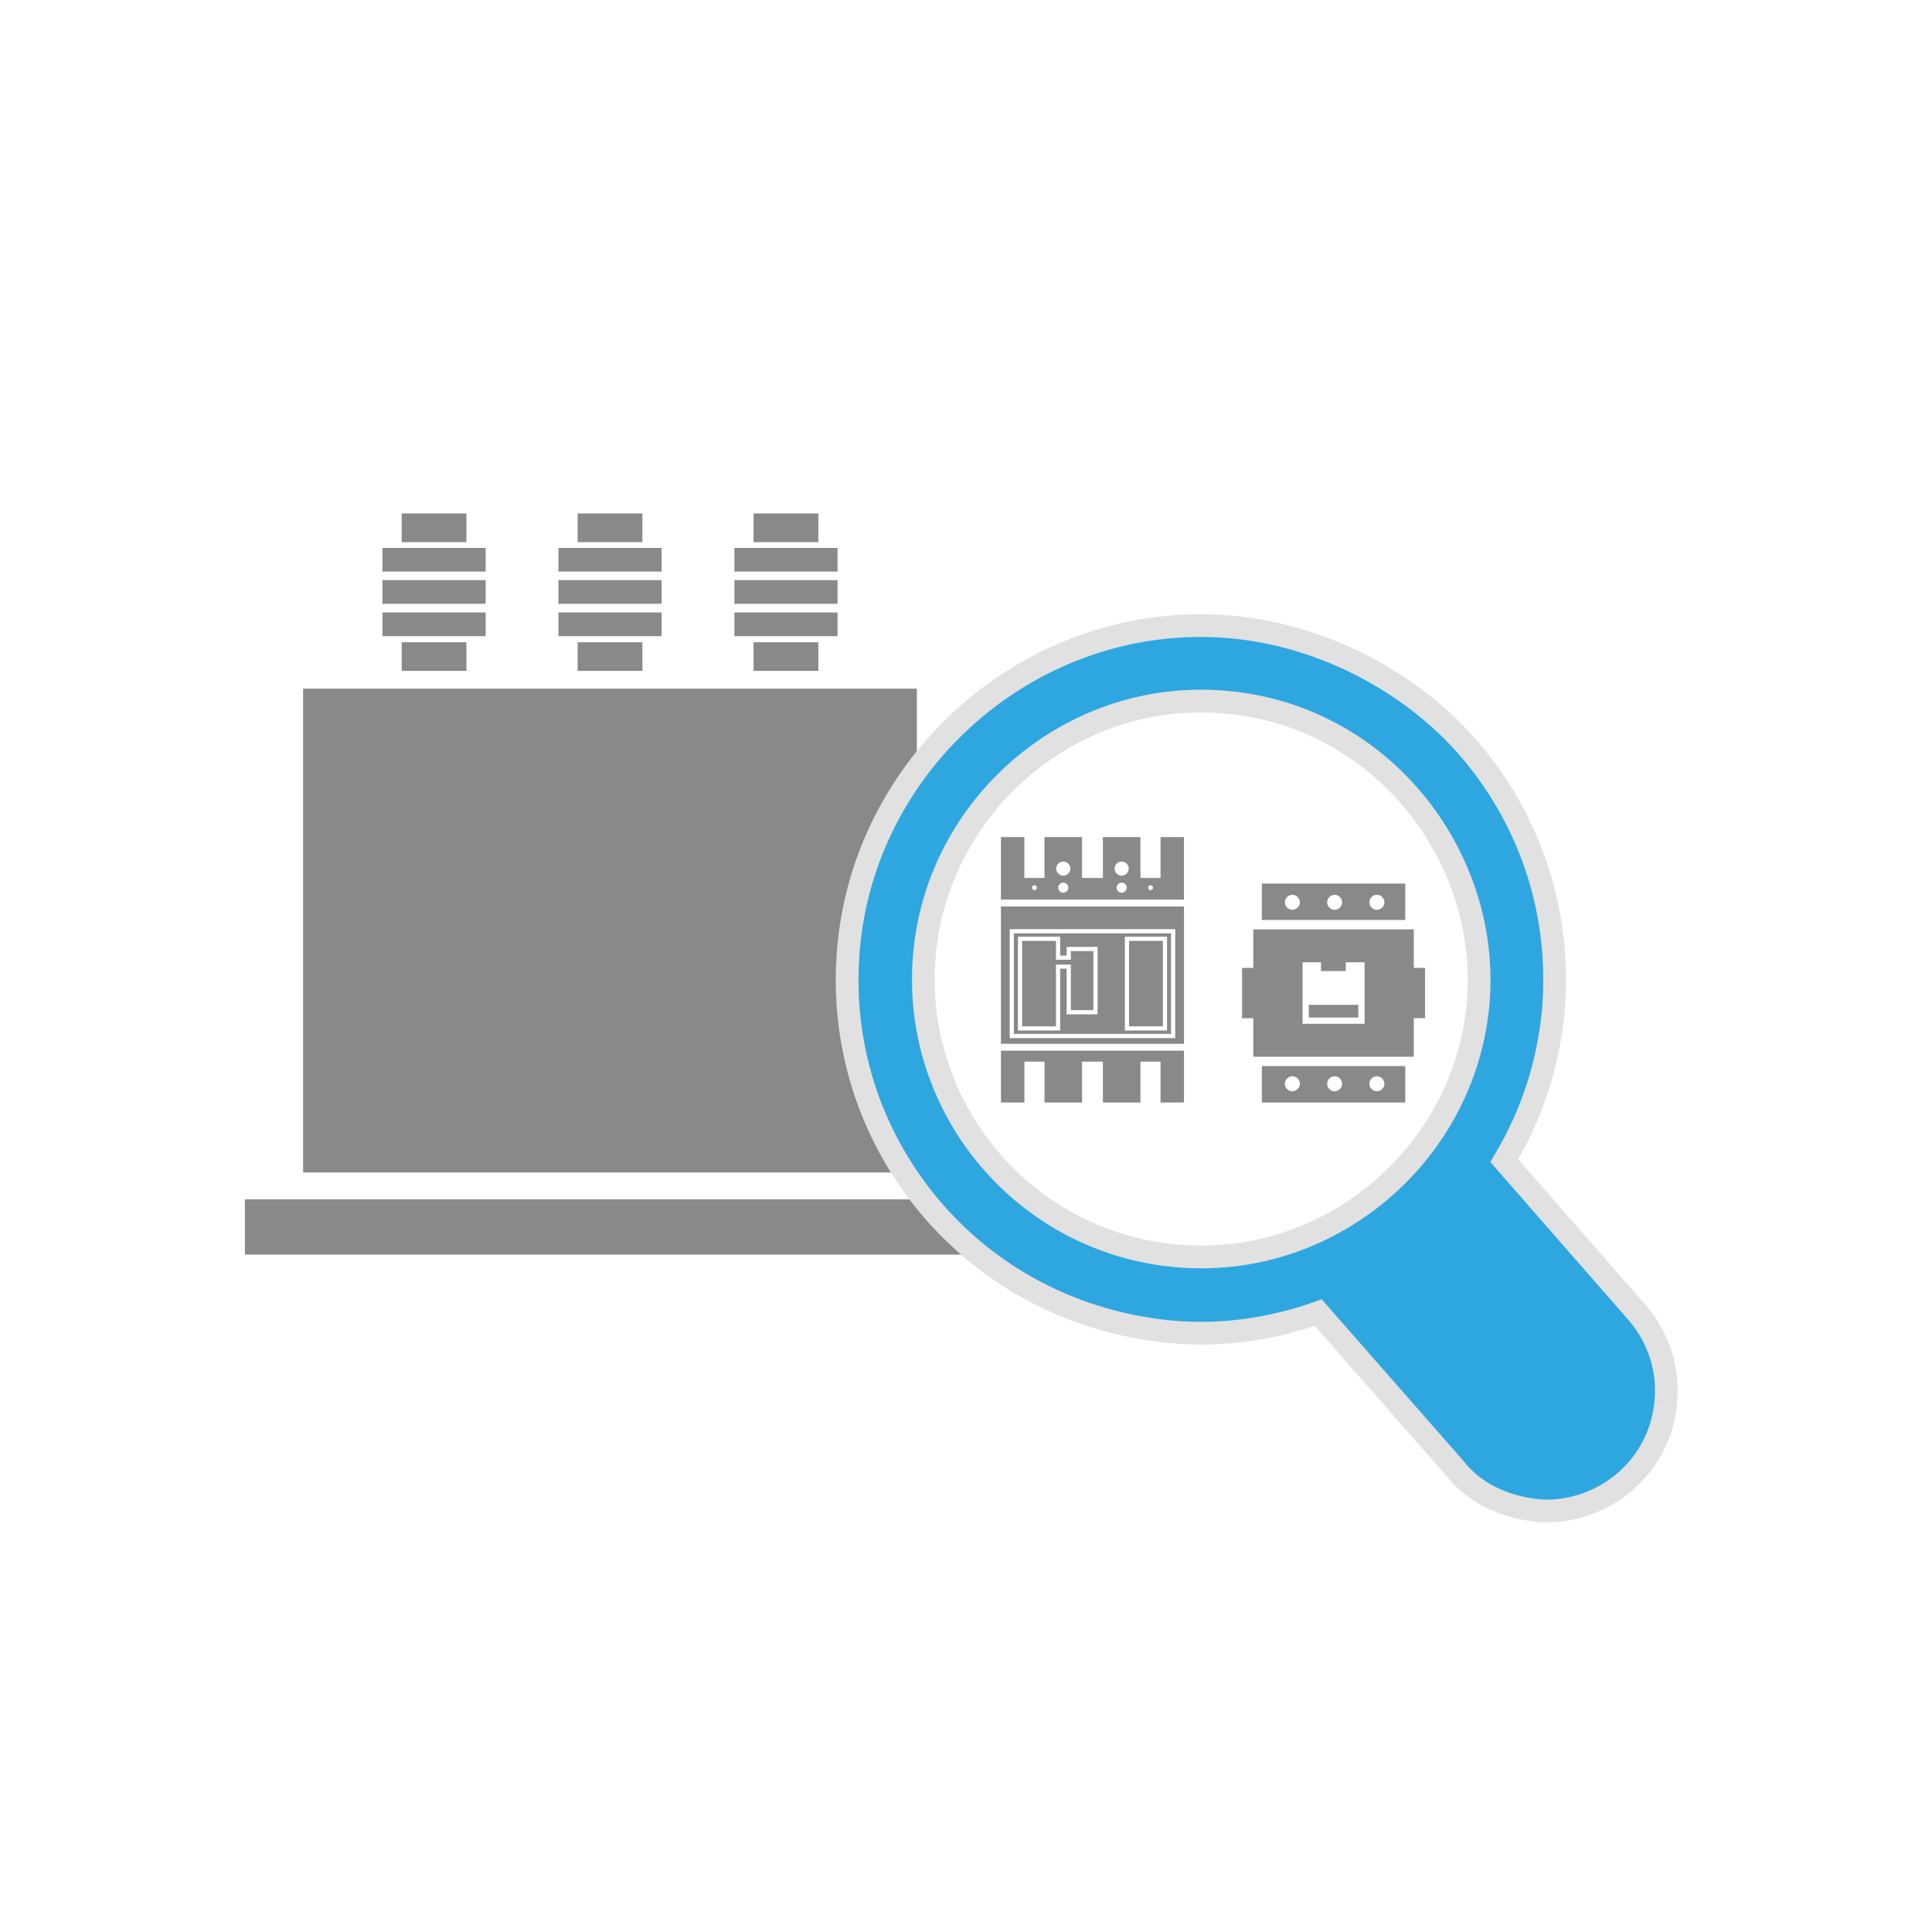
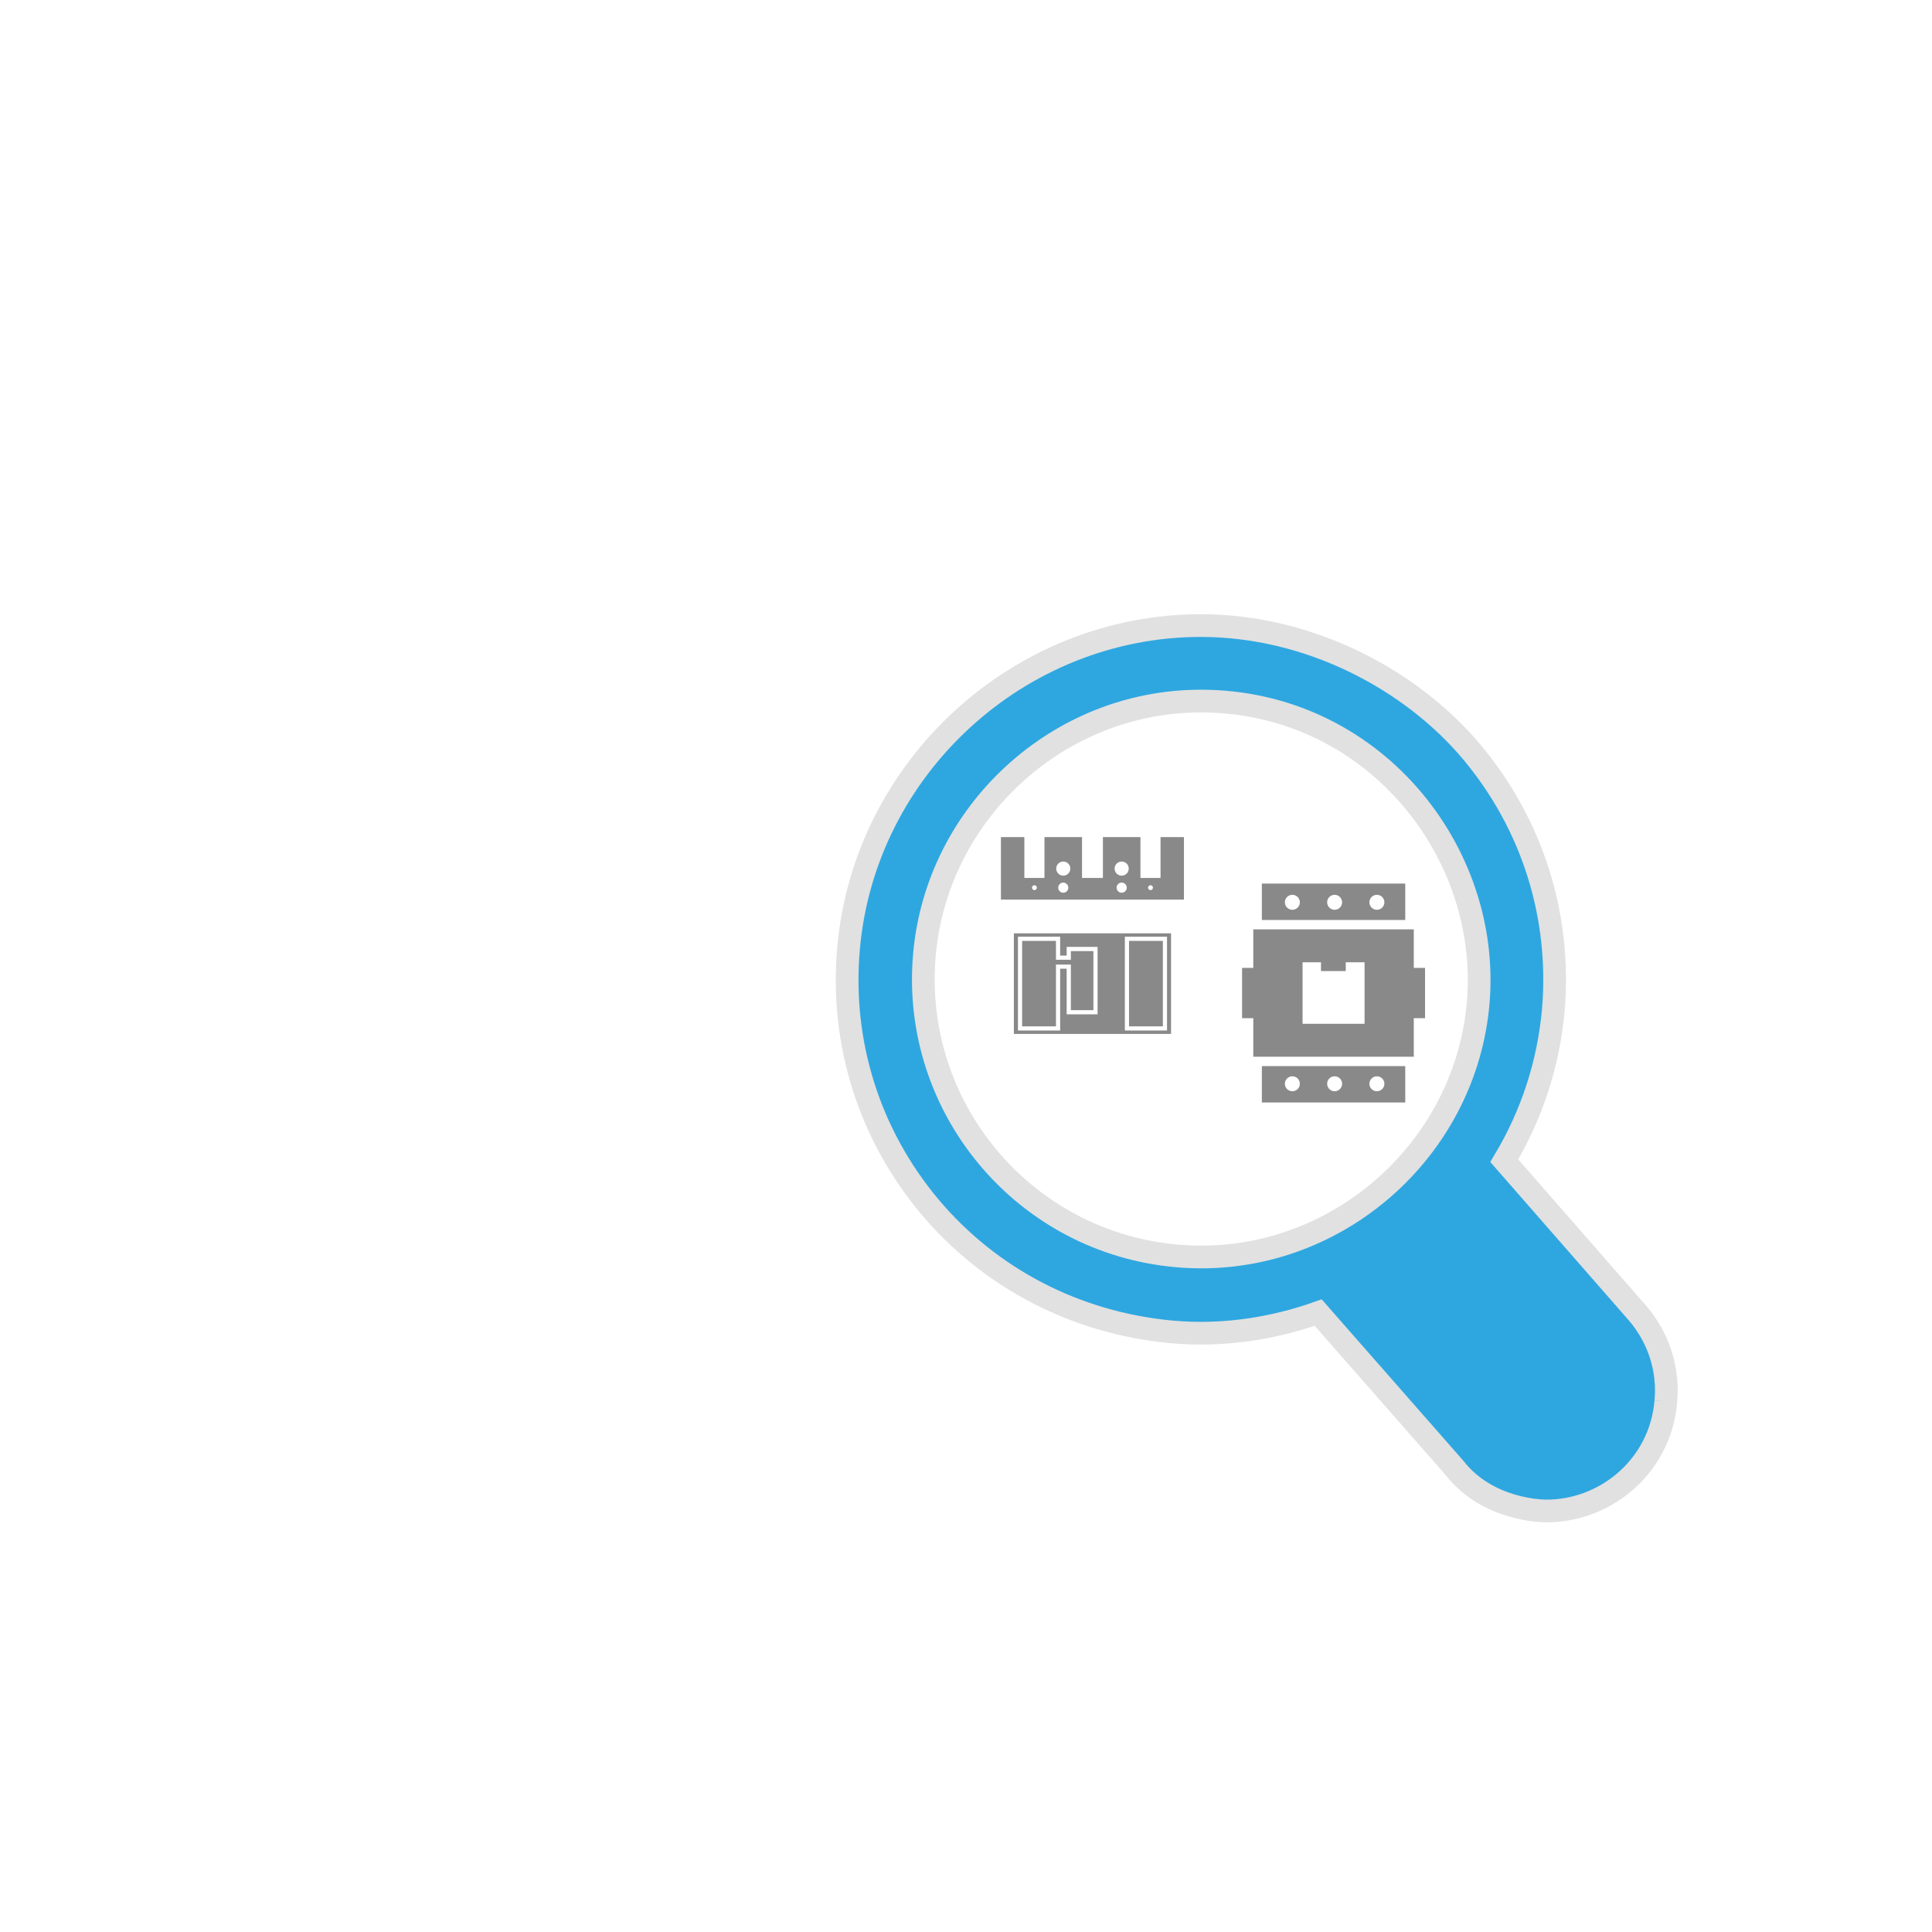
<svg xmlns="http://www.w3.org/2000/svg" version="1.1" id="圖層_1" x="0px" y="0px" width="170.078px" height="170.078px" viewBox="-425.5 566.5 170.078 170.078" enable-background="new -425.5 566.5 170.078 170.078" xml:space="preserve">
  <g>
-     <path fill="#898989" d="M-398.818,627.127h54.033v42.585h-54.033V627.127z M-366.695,635.728l-3.729,8.26L-360.01,644   l-14.081,17.111h-0.917l3.868-11.502l-12.454,0.009l5.825-13.894L-366.695,635.728z M-403.939,672.079h64.273v4.866h-64.273   V672.079z M-390.139,623.038h5.698v2.523h-5.698V623.038z M-391.83,614.734h9.083v2.083h-9.083V614.734z M-391.83,617.569h9.083   v2.087h-9.083V617.569z M-391.83,620.419h9.083v2.085h-9.083V620.419z M-390.139,611.701h5.698v2.523h-5.698V611.701z    M-374.648,623.038h5.698v2.523h-5.698V623.038z M-376.339,614.734h9.079v2.083h-9.079V614.734z M-376.339,617.569h9.079v2.087   h-9.079V617.569z M-376.339,620.419h9.079v2.085h-9.079V620.419z M-374.648,611.701h5.698v2.523h-5.698V611.701z M-359.163,623.038   h5.704v2.523h-5.704V623.038z M-360.849,614.734h9.08v2.083h-9.08V614.734z M-360.849,617.569h9.08v2.087h-9.08V617.569z    M-360.849,620.419h9.08v2.085h-9.08V620.419z M-359.163,611.701h5.704v2.523h-5.704V611.701z" />
    <path fill="#2EA7E0" stroke="#E1E1E1" stroke-width="2" stroke-miterlimit="10" d="M-278.853,689.868   c-0.234,2.824-1.563,5.368-3.725,7.176c-1.91,1.59-4.323,2.471-6.768,2.471c-0.357,0-5.18-0.041-8.103-3.783l-12.007-13.682   c-3.354,1.193-7.942,2.178-13.037,1.688c-8.272-0.802-15.788-4.636-21.158-11.01c-5.342-6.38-7.882-14.454-7.153-22.719   c1.389-15.94,15.011-28.438,31.011-28.438c9.563,0,18.502,4.749,23.856,11.124c5.347,6.389,7.881,14.449,7.179,22.748   c-0.438,4.715-1.875,9.159-4.318,13.237l11.766,13.455C-279.46,684.324-278.594,687.072-278.853,689.868 M-319.8,628.216   c-12.556,0-23.23,9.808-24.321,22.338c-1.189,13.447,8.774,25.336,22.239,26.506c0.707,0.063,1.414,0.094,2.139,0.094   c12.576,0,23.273-9.808,24.367-22.339C-294.201,641.375-304.755,628.216-319.8,628.216" />
-     <polygon fill="#898989" points="-337.382,663.555 -335.321,663.555 -335.321,659.958 -333.552,659.958 -333.552,663.555    -330.246,663.555 -330.246,659.958 -328.41,659.958 -328.41,663.555 -325.104,663.555 -325.104,659.958 -323.335,659.958    -323.335,663.555 -321.272,663.555 -321.272,658.996 -337.382,658.996  " />
    <polygon fill="#898989" points="-331.23,655.426 -329.244,655.426 -329.244,650.227 -331.23,650.227 -331.23,650.989    -332.542,650.989 -332.542,649.329 -335.52,649.329 -335.52,656.852 -332.542,656.852 -332.542,651.412 -331.23,651.412  " />
    <path fill="#898989" d="M-336.246,657.519h13.836v-8.857h-13.836V657.519z M-326.477,648.961h3.713v8.257h-3.713V648.961z    M-335.887,648.961h3.714v1.661h0.574v-0.765h2.721v5.936h-2.721v-4.016h-0.574v5.441h-3.714V648.961L-335.887,648.961z" />
    <rect x="-326.109" y="649.329" fill="#898989" width="2.979" height="7.522" />
-     <path fill="#898989" d="M-337.382,658.391h16.111v-12.09h-16.111V658.391z M-336.613,648.294h14.57v9.592h-14.57V648.294z" />
    <path fill="#898989" d="M-323.335,640.19v3.597h-1.77v-3.597h-3.305v3.597h-1.836v-3.597h-3.308v3.597h-1.771v-3.597h-2.061v5.505   h16.112v-5.505H-323.335z M-334.285,644.796c-0.084,0.083-0.221,0.083-0.303,0c-0.084-0.084-0.084-0.221,0-0.304   c0.082-0.084,0.219-0.084,0.303,0C-334.201,644.576-334.201,644.711-334.285,644.796 M-331.583,644.959   c-0.174,0.174-0.457,0.174-0.631,0c-0.172-0.174-0.172-0.457,0-0.63c0.174-0.175,0.457-0.175,0.631,0   C-331.408,644.502-331.408,644.786-331.583,644.959 M-331.458,643.404c-0.242,0.243-0.638,0.243-0.879,0   c-0.244-0.242-0.244-0.637,0-0.88c0.241-0.243,0.637-0.243,0.879,0C-331.214,642.768-331.214,643.162-331.458,643.404    M-326.441,644.959c-0.176,0.174-0.457,0.174-0.632,0c-0.173-0.174-0.173-0.457,0-0.63c0.175-0.175,0.456-0.175,0.632,0   C-326.267,644.502-326.267,644.786-326.441,644.959 M-326.757,643.587c-0.345,0-0.623-0.279-0.623-0.622   c0-0.344,0.278-0.622,0.623-0.622c0.344,0,0.622,0.278,0.622,0.622C-326.135,643.308-326.414,643.587-326.757,643.587    M-324.066,644.796c-0.085,0.083-0.221,0.083-0.305,0c-0.084-0.084-0.084-0.221,0-0.304c0.084-0.084,0.22-0.084,0.305,0   C-323.982,644.576-323.982,644.711-324.066,644.796" />
    <path fill="#898989" d="M-314.416,647.487h12.623v-3.203h-12.623V647.487z M-311.731,646.591c-0.362,0-0.659-0.295-0.659-0.659   c0-0.365,0.296-0.66,0.659-0.66c0.364,0,0.659,0.295,0.659,0.66C-311.072,646.296-311.367,646.591-311.731,646.591    M-308.011,646.591c-0.363,0-0.658-0.295-0.658-0.659c0-0.365,0.295-0.66,0.658-0.66c0.364,0,0.66,0.295,0.66,0.66   C-307.351,646.296-307.646,646.591-308.011,646.591 M-304.289,646.591c-0.363,0-0.66-0.295-0.66-0.659   c0-0.365,0.295-0.66,0.66-0.66c0.363,0,0.66,0.295,0.66,0.66C-303.628,646.296-303.925,646.591-304.289,646.591" />
    <path fill="#898989" d="M-314.416,663.555h12.623v-3.203h-12.623V663.555z M-311.731,662.565c-0.362,0-0.659-0.296-0.659-0.659   c0-0.364,0.296-0.658,0.659-0.658c0.364,0,0.659,0.294,0.659,0.658S-311.367,662.565-311.731,662.565 M-308.011,662.565   c-0.363,0-0.658-0.296-0.658-0.659c0-0.364,0.295-0.658,0.658-0.658c0.364,0,0.66,0.294,0.66,0.658   S-307.646,662.565-308.011,662.565 M-304.289,662.565c-0.363,0-0.66-0.296-0.66-0.659c0-0.364,0.295-0.658,0.66-0.658   c0.363,0,0.66,0.294,0.66,0.658S-303.925,662.565-304.289,662.565" />
    <path fill="#898989" d="M-301.041,651.707v-3.393h-14.129v3.393h-0.988v4.427h0.988v3.392h14.129v-3.392h0.99v-4.427H-301.041z    M-305.375,655.51v0.049v1.068h-5.457v-1.068v-0.049v-4.299h1.621v0.774h2.181v-0.774h1.655V655.51z" />
-     <rect x="-310.283" y="654.958" fill="#898989" width="4.355" height="1.117" />
  </g>
</svg>